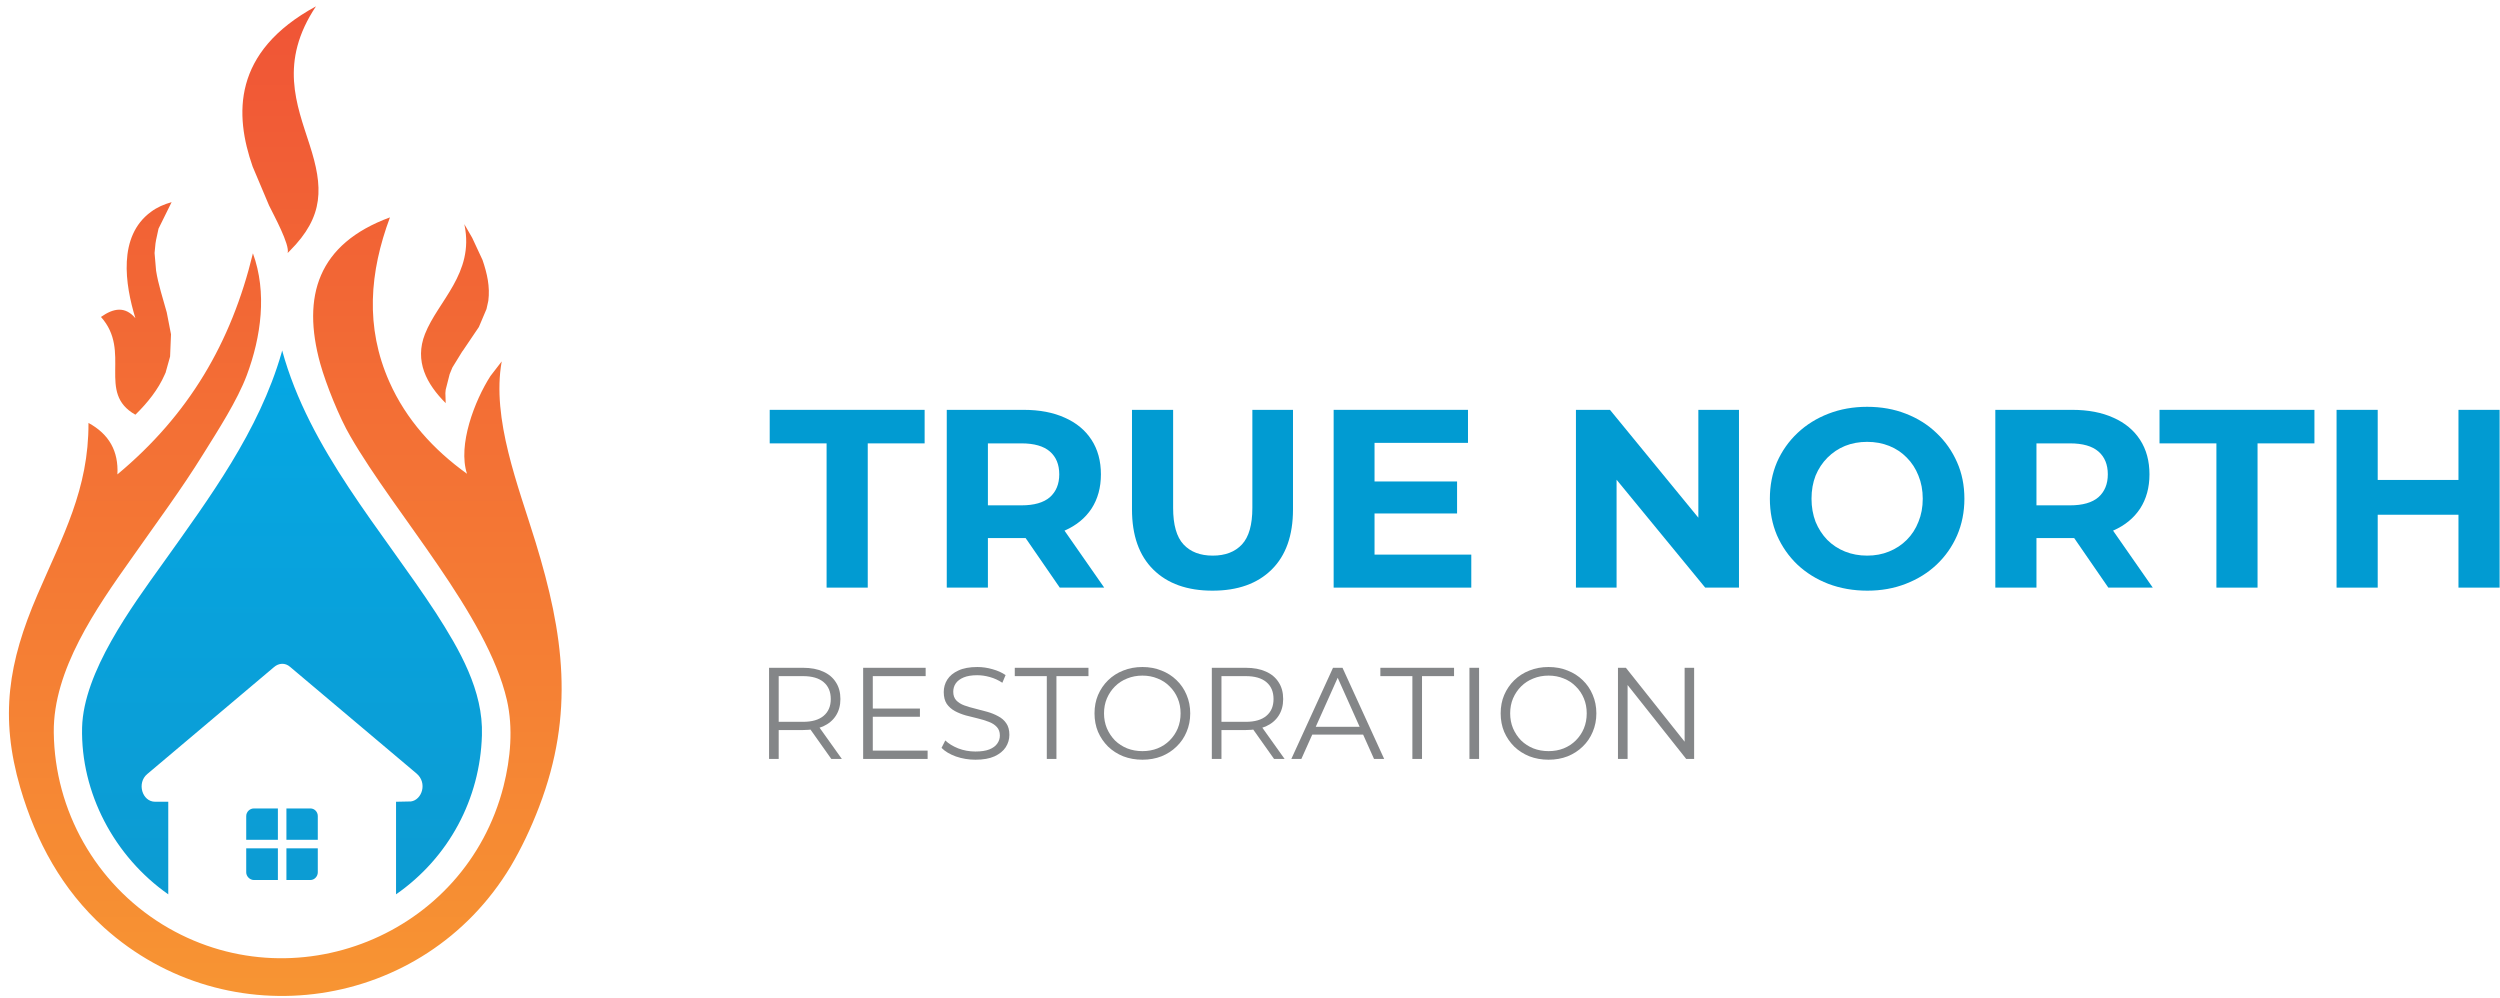
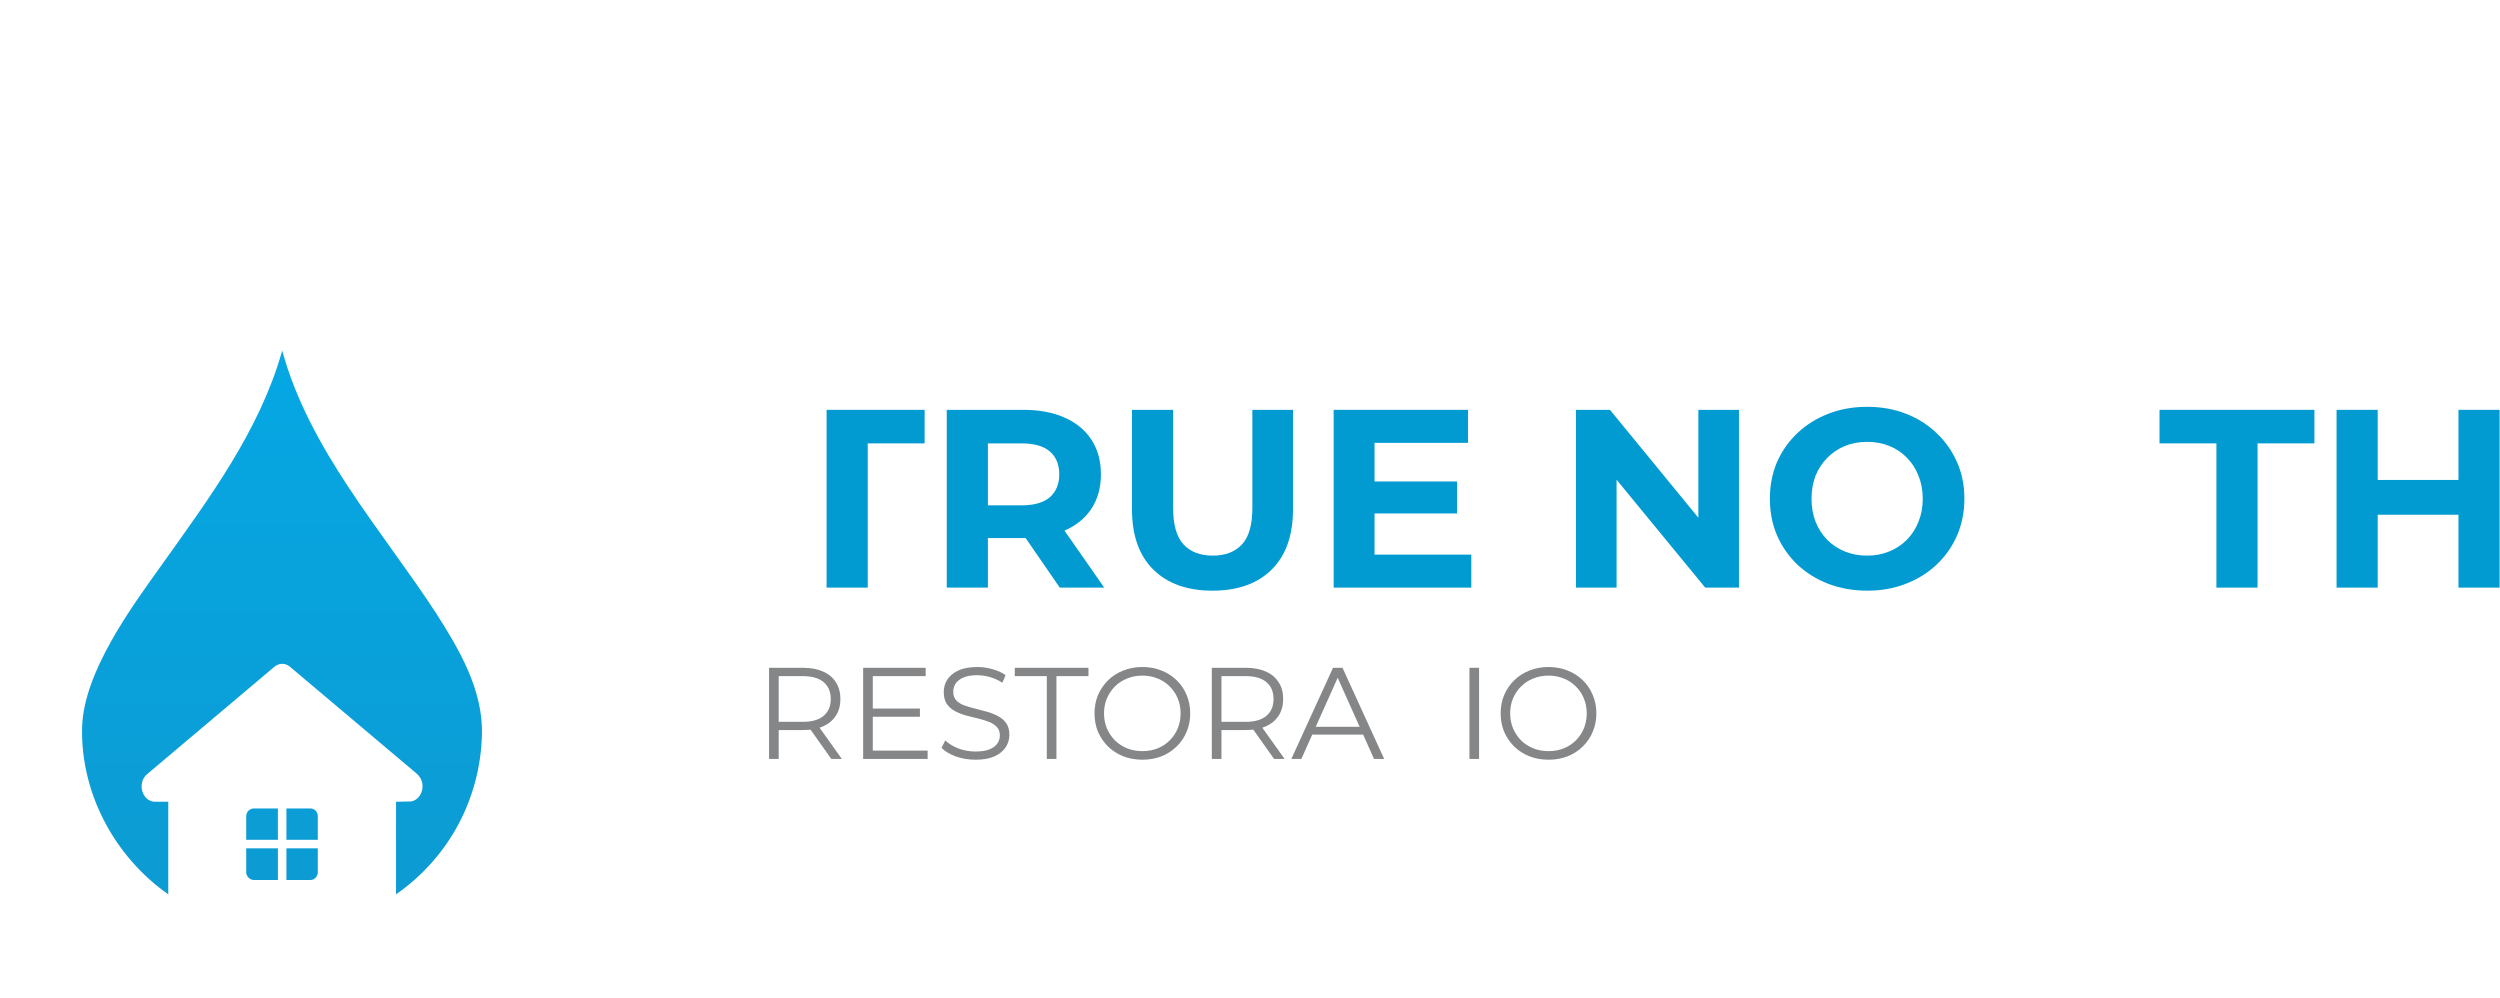
<svg xmlns="http://www.w3.org/2000/svg" width="268" height="107" viewBox="0 0 268 107" fill="none">
-   <path fill-rule="evenodd" clip-rule="evenodd" d="M18.234 38.221L18.332 35.838L17.875 33.488C17.483 32.051 16.961 30.484 16.732 29.015L16.569 27.122L16.667 26.11L16.732 25.718L16.994 24.51L18.397 21.67C17.581 21.899 16.83 22.225 16.177 22.715C12.619 25.326 13.403 30.484 14.513 34.108C13.403 32.802 12.162 33.031 10.824 33.977C14.153 37.699 10.334 42.106 14.513 44.456C15.818 43.183 16.961 41.747 17.646 40.18L17.777 39.886V39.853L18.234 38.221ZM34.328 38.972C34.948 41.192 36.385 44.783 37.56 46.774C42.391 55.164 52.217 65.871 54.339 75.044C55.025 78.048 54.731 81.312 53.98 84.283C49.9 100.311 31.39 107.689 17.418 99.104C10.269 94.697 5.862 86.927 5.764 78.505C5.698 71.813 10.301 65.218 14.121 59.832C16.7 56.143 19.409 52.52 21.792 48.667C23.359 46.154 25.449 42.922 26.461 40.212C27.995 36.099 28.648 31.366 27.113 27.155C24.796 36.752 20.225 44.489 12.586 50.855C12.717 48.374 11.705 46.546 9.485 45.338C9.518 52.454 6.71 57.481 4.001 63.782C0.9 70.996 -0.047 76.807 2.173 84.446C3.87 90.224 6.645 95.349 11.15 99.43C24.404 111.378 45.395 108.407 54.731 92.901C55.873 90.975 56.918 88.788 57.8 86.47C61.619 76.481 60.444 67.993 57.408 58.102C55.58 52.128 52.674 44.913 53.784 38.743L52.576 40.31C50.879 42.955 49.051 47.721 50.063 50.789C46.472 48.21 43.534 44.979 41.738 40.931C39.127 35.055 39.616 29.178 41.804 23.302C34.067 26.143 32.337 31.758 34.328 38.972ZM45.558 35.805C44.415 38.711 45.721 41.159 47.778 43.216L47.745 42.139L47.778 41.779L48.202 40.114L48.496 39.396L49.54 37.699L49.638 37.568L51.336 35.055L52.152 33.129L52.348 32.247C52.544 30.713 52.217 29.309 51.728 27.873L50.618 25.49L49.769 24.021L49.801 24.151C50.846 29.309 46.961 32.247 45.558 35.805ZM28.844 22.029C29.333 23.041 31.096 26.241 30.835 27.122L31.064 26.893C34.785 23.172 34.654 20.038 33.185 15.5C31.814 11.224 29.888 6.654 33.871 0.68C24.861 5.576 25.155 12.334 27.081 17.851L28.844 22.029Z" fill="url(#paint0_linear_16_1927)" />
  <path fill-rule="evenodd" clip-rule="evenodd" d="M34.067 90.942H30.704V94.337H33.283C33.708 94.337 34.067 93.946 34.067 93.521V90.942ZM30.247 37.568L30.182 37.829C27.766 46.219 22.478 53.336 17.483 60.354C14.088 65.088 8.963 72.041 8.8 77.982C8.637 85.001 12.26 91.824 18.038 95.872V85.948H16.634C15.231 85.948 14.643 83.924 15.786 82.977L29.366 71.519C29.888 71.062 30.574 71.029 31.096 71.486L44.644 82.912C45.852 83.924 45.231 85.752 44.056 85.915L42.456 85.948V95.872C48.137 91.922 51.466 85.621 51.662 78.831C51.825 74.032 49.247 69.625 46.733 65.708C40.889 56.763 33.153 48.21 30.247 37.568ZM30.704 86.666V90.028H34.067V87.482C34.067 87.025 33.708 86.666 33.283 86.666H30.704ZM26.395 90.028H29.79V86.666H27.211C26.787 86.666 26.395 87.025 26.395 87.482V90.028ZM29.79 94.337V90.942H26.395V93.521C26.395 93.946 26.787 94.337 27.211 94.337H29.79Z" fill="url(#paint1_linear_16_1927)" />
-   <path d="M88.611 62.993V47.53H82.513V43.936H99.12V47.53H93.022V62.993H88.611Z" fill="#019BD2" />
+   <path d="M88.611 62.993V47.53V43.936H99.12V47.53H93.022V62.993H88.611Z" fill="#019BD2" />
  <path d="M101.493 62.993V43.936H109.742C111.448 43.936 112.918 44.218 114.152 44.78C115.386 45.325 116.339 46.114 117.01 47.149C117.682 48.183 118.018 49.417 118.018 50.851C118.018 52.267 117.682 53.492 117.01 54.526C116.339 55.543 115.386 56.323 114.152 56.868C112.918 57.412 111.448 57.684 109.742 57.684H103.943L105.903 55.752V62.993H101.493ZM113.607 62.993L108.843 56.078H113.553L118.372 62.993H113.607ZM105.903 56.242L103.943 54.173H109.497C110.858 54.173 111.874 53.882 112.546 53.301C113.217 52.703 113.553 51.886 113.553 50.851C113.553 49.799 113.217 48.982 112.546 48.401C111.874 47.82 110.858 47.53 109.497 47.53H103.943L105.903 45.434V56.242Z" fill="#019BD2" />
  <path d="M129.979 63.32C127.274 63.32 125.16 62.567 123.635 61.06C122.111 59.554 121.349 57.403 121.349 54.608V43.936H125.759V54.445C125.759 56.26 126.131 57.566 126.875 58.365C127.619 59.164 128.663 59.563 130.006 59.563C131.349 59.563 132.392 59.164 133.137 58.365C133.881 57.566 134.253 56.26 134.253 54.445V43.936H138.609V54.608C138.609 57.403 137.846 59.554 136.322 61.06C134.797 62.567 132.683 63.32 129.979 63.32Z" fill="#019BD2" />
  <path d="M147.023 51.614H156.198V55.044H147.023V51.614ZM147.35 59.454H157.722V62.993H142.967V43.936H157.368V47.475H147.35V59.454Z" fill="#019BD2" />
  <path d="M168.941 62.993V43.936H172.589L183.833 57.657H182.063V43.936H186.419V62.993H182.798L171.527 49.272H173.297V62.993H168.941Z" fill="#019BD2" />
  <path d="M200.184 63.32C198.678 63.32 197.28 63.075 195.991 62.585C194.721 62.095 193.614 61.405 192.67 60.516C191.744 59.626 191.019 58.583 190.492 57.385C189.984 56.187 189.73 54.88 189.73 53.465C189.73 52.049 189.984 50.742 190.492 49.544C191.019 48.347 191.754 47.303 192.697 46.414C193.641 45.524 194.748 44.835 196.019 44.345C197.289 43.855 198.668 43.61 200.157 43.61C201.663 43.61 203.042 43.855 204.295 44.345C205.565 44.835 206.663 45.524 207.589 46.414C208.533 47.303 209.268 48.347 209.794 49.544C210.32 50.724 210.583 52.031 210.583 53.465C210.583 54.88 210.32 56.196 209.794 57.412C209.268 58.61 208.533 59.654 207.589 60.543C206.663 61.414 205.565 62.095 204.295 62.585C203.042 63.075 201.672 63.32 200.184 63.32ZM200.157 59.563C201.01 59.563 201.79 59.418 202.498 59.127C203.224 58.837 203.859 58.419 204.404 57.875C204.948 57.331 205.366 56.686 205.656 55.942C205.964 55.198 206.119 54.372 206.119 53.465C206.119 52.557 205.964 51.731 205.656 50.987C205.366 50.243 204.948 49.599 204.404 49.054C203.877 48.51 203.251 48.093 202.525 47.802C201.799 47.512 201.01 47.367 200.157 47.367C199.304 47.367 198.514 47.512 197.788 47.802C197.08 48.093 196.454 48.51 195.91 49.054C195.365 49.599 194.939 50.243 194.63 50.987C194.34 51.731 194.195 52.557 194.195 53.465C194.195 54.354 194.34 55.18 194.63 55.942C194.939 56.686 195.356 57.331 195.883 57.875C196.427 58.419 197.062 58.837 197.788 59.127C198.514 59.418 199.304 59.563 200.157 59.563Z" fill="#019BD2" />
-   <path d="M213.898 62.993V43.936H222.147C223.853 43.936 225.323 44.218 226.557 44.78C227.791 45.325 228.744 46.114 229.416 47.149C230.087 48.183 230.423 49.417 230.423 50.851C230.423 52.267 230.087 53.492 229.416 54.526C228.744 55.543 227.791 56.323 226.557 56.868C225.323 57.412 223.853 57.684 222.147 57.684H216.348L218.308 55.752V62.993H213.898ZM226.013 62.993L221.248 56.078H225.958L230.777 62.993H226.013ZM218.308 56.242L216.348 54.173H221.902C223.263 54.173 224.279 53.882 224.951 53.301C225.622 52.703 225.958 51.886 225.958 50.851C225.958 49.799 225.622 48.982 224.951 48.401C224.279 47.82 223.263 47.53 221.902 47.53H216.348L218.308 45.434V56.242Z" fill="#019BD2" />
  <path d="M237.599 62.993V47.53H231.501V43.936H248.107V47.53H242.009V62.993H237.599Z" fill="#019BD2" />
  <path d="M263.548 43.936H267.958V62.993H263.548V43.936ZM254.89 62.993H250.48V43.936H254.89V62.993ZM263.874 55.18H254.564V51.45H263.874V55.18Z" fill="#019BD2" />
  <path d="M82.443 81.358V71.588H86.1C86.928 71.588 87.64 71.722 88.236 71.992C88.831 72.253 89.287 72.634 89.604 73.137C89.929 73.63 90.092 74.23 90.092 74.938C90.092 75.626 89.929 76.222 89.604 76.724C89.287 77.217 88.831 77.599 88.236 77.869C87.64 78.129 86.928 78.26 86.1 78.26H83.015L83.476 77.785V81.358H82.443ZM89.115 81.358L86.603 77.813H87.719L90.246 81.358H89.115ZM83.476 77.869L83.015 77.38H86.072C87.049 77.38 87.789 77.166 88.292 76.738C88.803 76.31 89.059 75.71 89.059 74.938C89.059 74.156 88.803 73.551 88.292 73.123C87.789 72.695 87.049 72.481 86.072 72.481H83.015L83.476 71.992V77.869Z" fill="#848688" />
  <path d="M93.451 75.957H98.616V76.836H93.451V75.957ZM93.563 80.465H99.44V81.358H92.53V71.588H99.23V72.481H93.563V80.465Z" fill="#848688" />
  <path d="M104.562 81.442C103.836 81.442 103.138 81.326 102.468 81.093C101.807 80.851 101.295 80.544 100.932 80.172L101.337 79.376C101.681 79.711 102.142 79.995 102.719 80.228C103.305 80.451 103.919 80.563 104.562 80.563C105.176 80.563 105.674 80.488 106.055 80.339C106.446 80.181 106.73 79.972 106.907 79.711C107.093 79.451 107.186 79.162 107.186 78.846C107.186 78.464 107.074 78.157 106.851 77.925C106.637 77.692 106.353 77.51 105.999 77.38C105.646 77.241 105.255 77.12 104.827 77.017C104.399 76.915 103.971 76.808 103.543 76.696C103.115 76.575 102.719 76.417 102.356 76.222C102.003 76.026 101.714 75.77 101.491 75.454C101.277 75.128 101.17 74.705 101.17 74.184C101.17 73.7 101.295 73.258 101.547 72.858C101.807 72.448 102.203 72.123 102.733 71.881C103.263 71.629 103.943 71.504 104.771 71.504C105.32 71.504 105.864 71.583 106.404 71.741C106.944 71.89 107.409 72.099 107.8 72.369L107.451 73.193C107.032 72.913 106.586 72.709 106.111 72.579C105.646 72.448 105.194 72.383 104.757 72.383C104.171 72.383 103.687 72.462 103.305 72.62C102.924 72.779 102.64 72.993 102.454 73.263C102.277 73.523 102.189 73.821 102.189 74.156C102.189 74.537 102.296 74.844 102.51 75.077C102.733 75.31 103.021 75.491 103.375 75.621C103.738 75.752 104.133 75.868 104.562 75.97C104.99 76.073 105.413 76.184 105.832 76.305C106.26 76.426 106.651 76.585 107.004 76.78C107.367 76.966 107.656 77.217 107.87 77.534C108.093 77.85 108.205 78.264 108.205 78.776C108.205 79.251 108.074 79.693 107.814 80.102C107.553 80.502 107.153 80.828 106.613 81.079C106.083 81.321 105.399 81.442 104.562 81.442Z" fill="#848688" />
  <path d="M112.217 81.358V72.481H108.784V71.588H116.684V72.481H113.25V81.358H112.217Z" fill="#848688" />
  <path d="M122.469 81.442C121.734 81.442 121.05 81.321 120.417 81.079C119.794 80.828 119.249 80.479 118.784 80.032C118.328 79.576 117.97 79.051 117.709 78.455C117.458 77.85 117.332 77.189 117.332 76.473C117.332 75.756 117.458 75.1 117.709 74.505C117.97 73.9 118.328 73.374 118.784 72.927C119.249 72.472 119.794 72.123 120.417 71.881C121.041 71.629 121.725 71.504 122.469 71.504C123.204 71.504 123.884 71.629 124.507 71.881C125.131 72.123 125.67 72.467 126.126 72.913C126.592 73.36 126.95 73.886 127.201 74.491C127.462 75.096 127.592 75.756 127.592 76.473C127.592 77.189 127.462 77.85 127.201 78.455C126.95 79.06 126.592 79.586 126.126 80.032C125.67 80.479 125.131 80.828 124.507 81.079C123.884 81.321 123.204 81.442 122.469 81.442ZM122.469 80.521C123.055 80.521 123.595 80.423 124.088 80.228C124.591 80.023 125.024 79.739 125.386 79.376C125.759 79.004 126.047 78.576 126.252 78.092C126.457 77.599 126.559 77.059 126.559 76.473C126.559 75.887 126.457 75.352 126.252 74.868C126.047 74.374 125.759 73.947 125.386 73.584C125.024 73.211 124.591 72.927 124.088 72.732C123.595 72.527 123.055 72.425 122.469 72.425C121.883 72.425 121.339 72.527 120.836 72.732C120.334 72.927 119.896 73.211 119.524 73.584C119.161 73.947 118.873 74.374 118.659 74.868C118.454 75.352 118.351 75.887 118.351 76.473C118.351 77.05 118.454 77.585 118.659 78.078C118.873 78.571 119.161 79.004 119.524 79.376C119.896 79.739 120.334 80.023 120.836 80.228C121.339 80.423 121.883 80.521 122.469 80.521Z" fill="#848688" />
  <path d="M129.907 81.358V71.588H133.564C134.392 71.588 135.104 71.722 135.7 71.992C136.295 72.253 136.751 72.634 137.068 73.137C137.394 73.63 137.556 74.23 137.556 74.938C137.556 75.626 137.394 76.222 137.068 76.724C136.751 77.217 136.295 77.599 135.7 77.869C135.104 78.129 134.392 78.26 133.564 78.26H130.479L130.94 77.785V81.358H129.907ZM136.579 81.358L134.067 77.813H135.183L137.71 81.358H136.579ZM130.94 77.869L130.479 77.38H133.536C134.513 77.38 135.253 77.166 135.756 76.738C136.268 76.31 136.523 75.71 136.523 74.938C136.523 74.156 136.268 73.551 135.756 73.123C135.253 72.695 134.513 72.481 133.536 72.481H130.479L130.94 71.992V77.869Z" fill="#848688" />
  <path d="M138.431 81.358L142.898 71.588H143.917L148.383 81.358H147.295L143.191 72.188H143.61L139.506 81.358H138.431ZM140.19 78.748L140.497 77.911H146.178L146.485 78.748H140.19Z" fill="#848688" />
-   <path d="M151.407 81.358V72.481H147.974V71.588H155.874V72.481H152.44V81.358H151.407Z" fill="#848688" />
  <path d="M157.524 81.358V71.588H158.557V81.358H157.524Z" fill="#848688" />
  <path d="M166.008 81.442C165.272 81.442 164.588 81.321 163.956 81.079C163.332 80.828 162.788 80.479 162.322 80.032C161.867 79.576 161.508 79.051 161.248 78.455C160.996 77.85 160.871 77.189 160.871 76.473C160.871 75.756 160.996 75.1 161.248 74.505C161.508 73.9 161.867 73.374 162.322 72.927C162.788 72.472 163.332 72.123 163.956 71.881C164.579 71.629 165.263 71.504 166.008 71.504C166.743 71.504 167.422 71.629 168.045 71.881C168.669 72.123 169.209 72.467 169.665 72.913C170.13 73.36 170.488 73.886 170.739 74.491C171 75.096 171.13 75.756 171.13 76.473C171.13 77.189 171 77.85 170.739 78.455C170.488 79.06 170.13 79.586 169.665 80.032C169.209 80.479 168.669 80.828 168.045 81.079C167.422 81.321 166.743 81.442 166.008 81.442ZM166.008 80.521C166.594 80.521 167.134 80.423 167.627 80.228C168.129 80.023 168.562 79.739 168.925 79.376C169.297 79.004 169.586 78.576 169.79 78.092C169.995 77.599 170.097 77.059 170.097 76.473C170.097 75.887 169.995 75.352 169.79 74.868C169.586 74.374 169.297 73.947 168.925 73.584C168.562 73.211 168.129 72.927 167.627 72.732C167.134 72.527 166.594 72.425 166.008 72.425C165.421 72.425 164.877 72.527 164.374 72.732C163.872 72.927 163.435 73.211 163.062 73.584C162.699 73.947 162.411 74.374 162.197 74.868C161.992 75.352 161.89 75.887 161.89 76.473C161.89 77.05 161.992 77.585 162.197 78.078C162.411 78.571 162.699 79.004 163.062 79.376C163.435 79.739 163.872 80.023 164.374 80.228C164.877 80.423 165.421 80.521 166.008 80.521Z" fill="#848688" />
-   <path d="M173.446 81.358V71.588H174.297L181.039 80.074H180.592V71.588H181.611V81.358H180.76L174.032 72.872H174.478V81.358H173.446Z" fill="#848688" />
  <defs>
    <linearGradient id="paint0_linear_16_1927" x1="134.485" y1="105.704" x2="134.485" y2="1.737" gradientUnits="userSpaceOnUse">
      <stop stop-color="#F79433" />
      <stop offset="1" stop-color="#F05536" />
    </linearGradient>
    <linearGradient id="paint1_linear_16_1927" x1="134.537" y1="0.655" x2="134.537" y2="106.743" gradientUnits="userSpaceOnUse">
      <stop stop-color="#00AFEF" />
      <stop offset="1" stop-color="#0E99CF" />
    </linearGradient>
  </defs>
</svg>